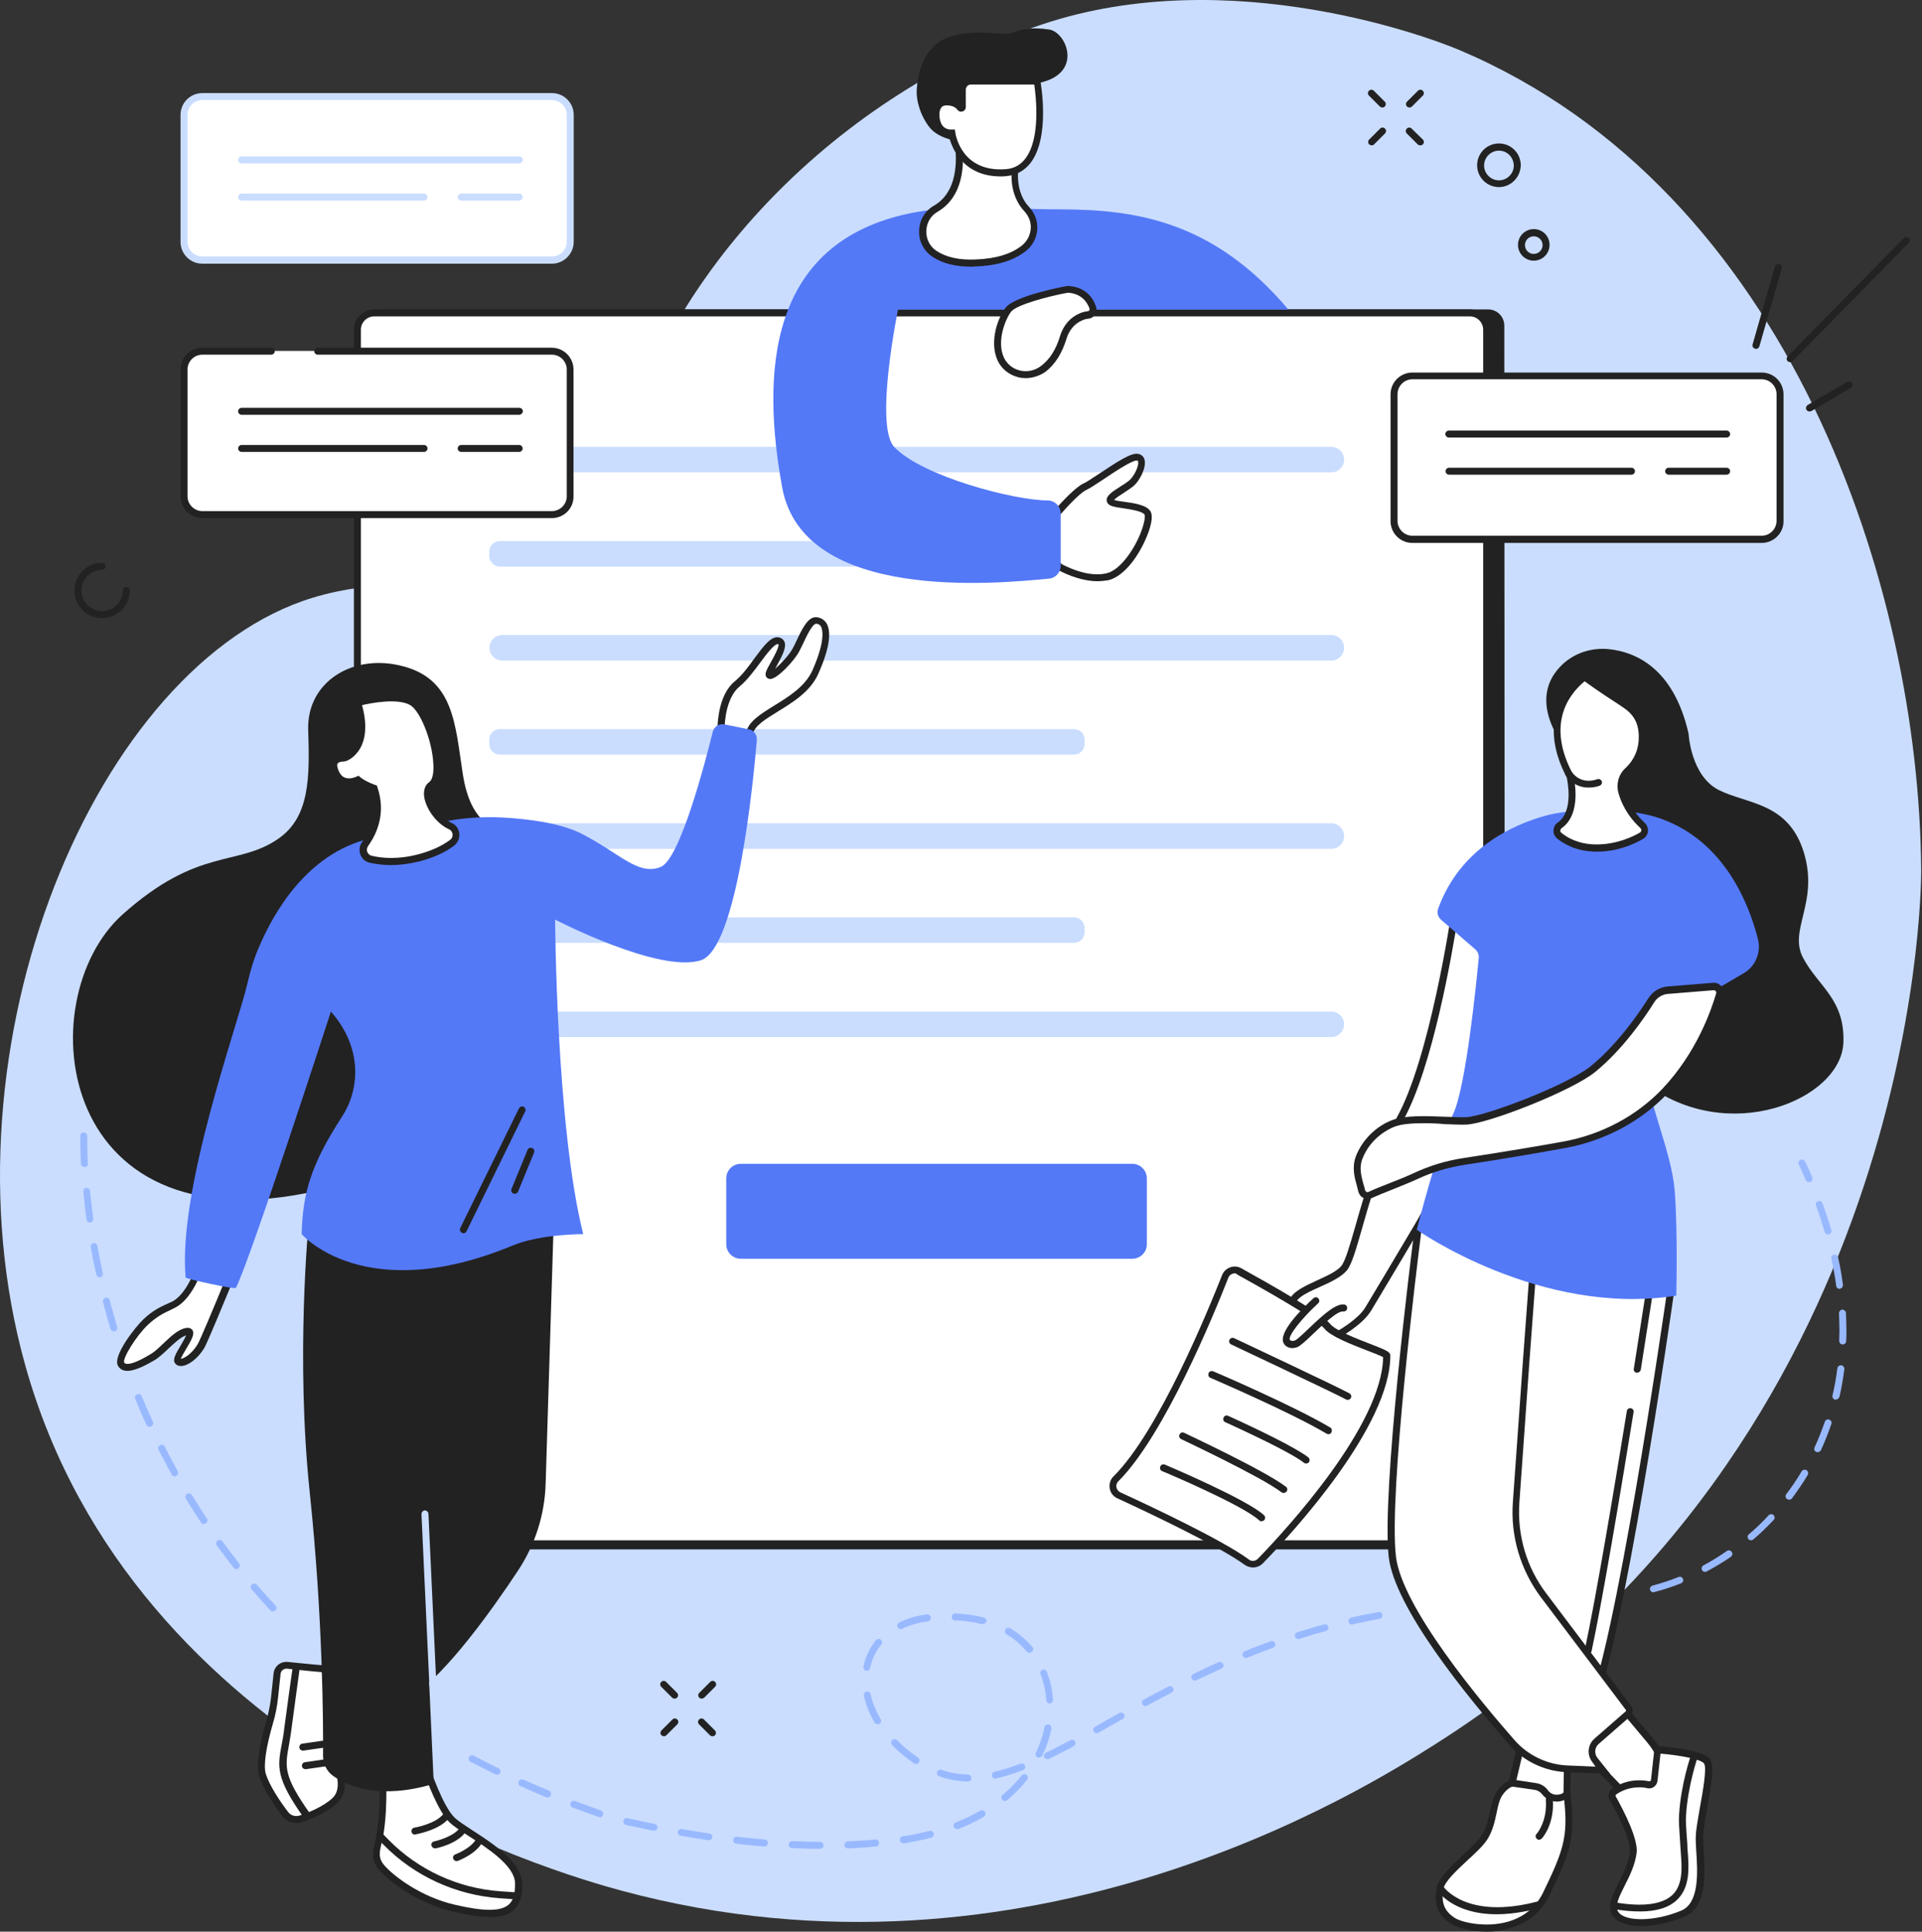
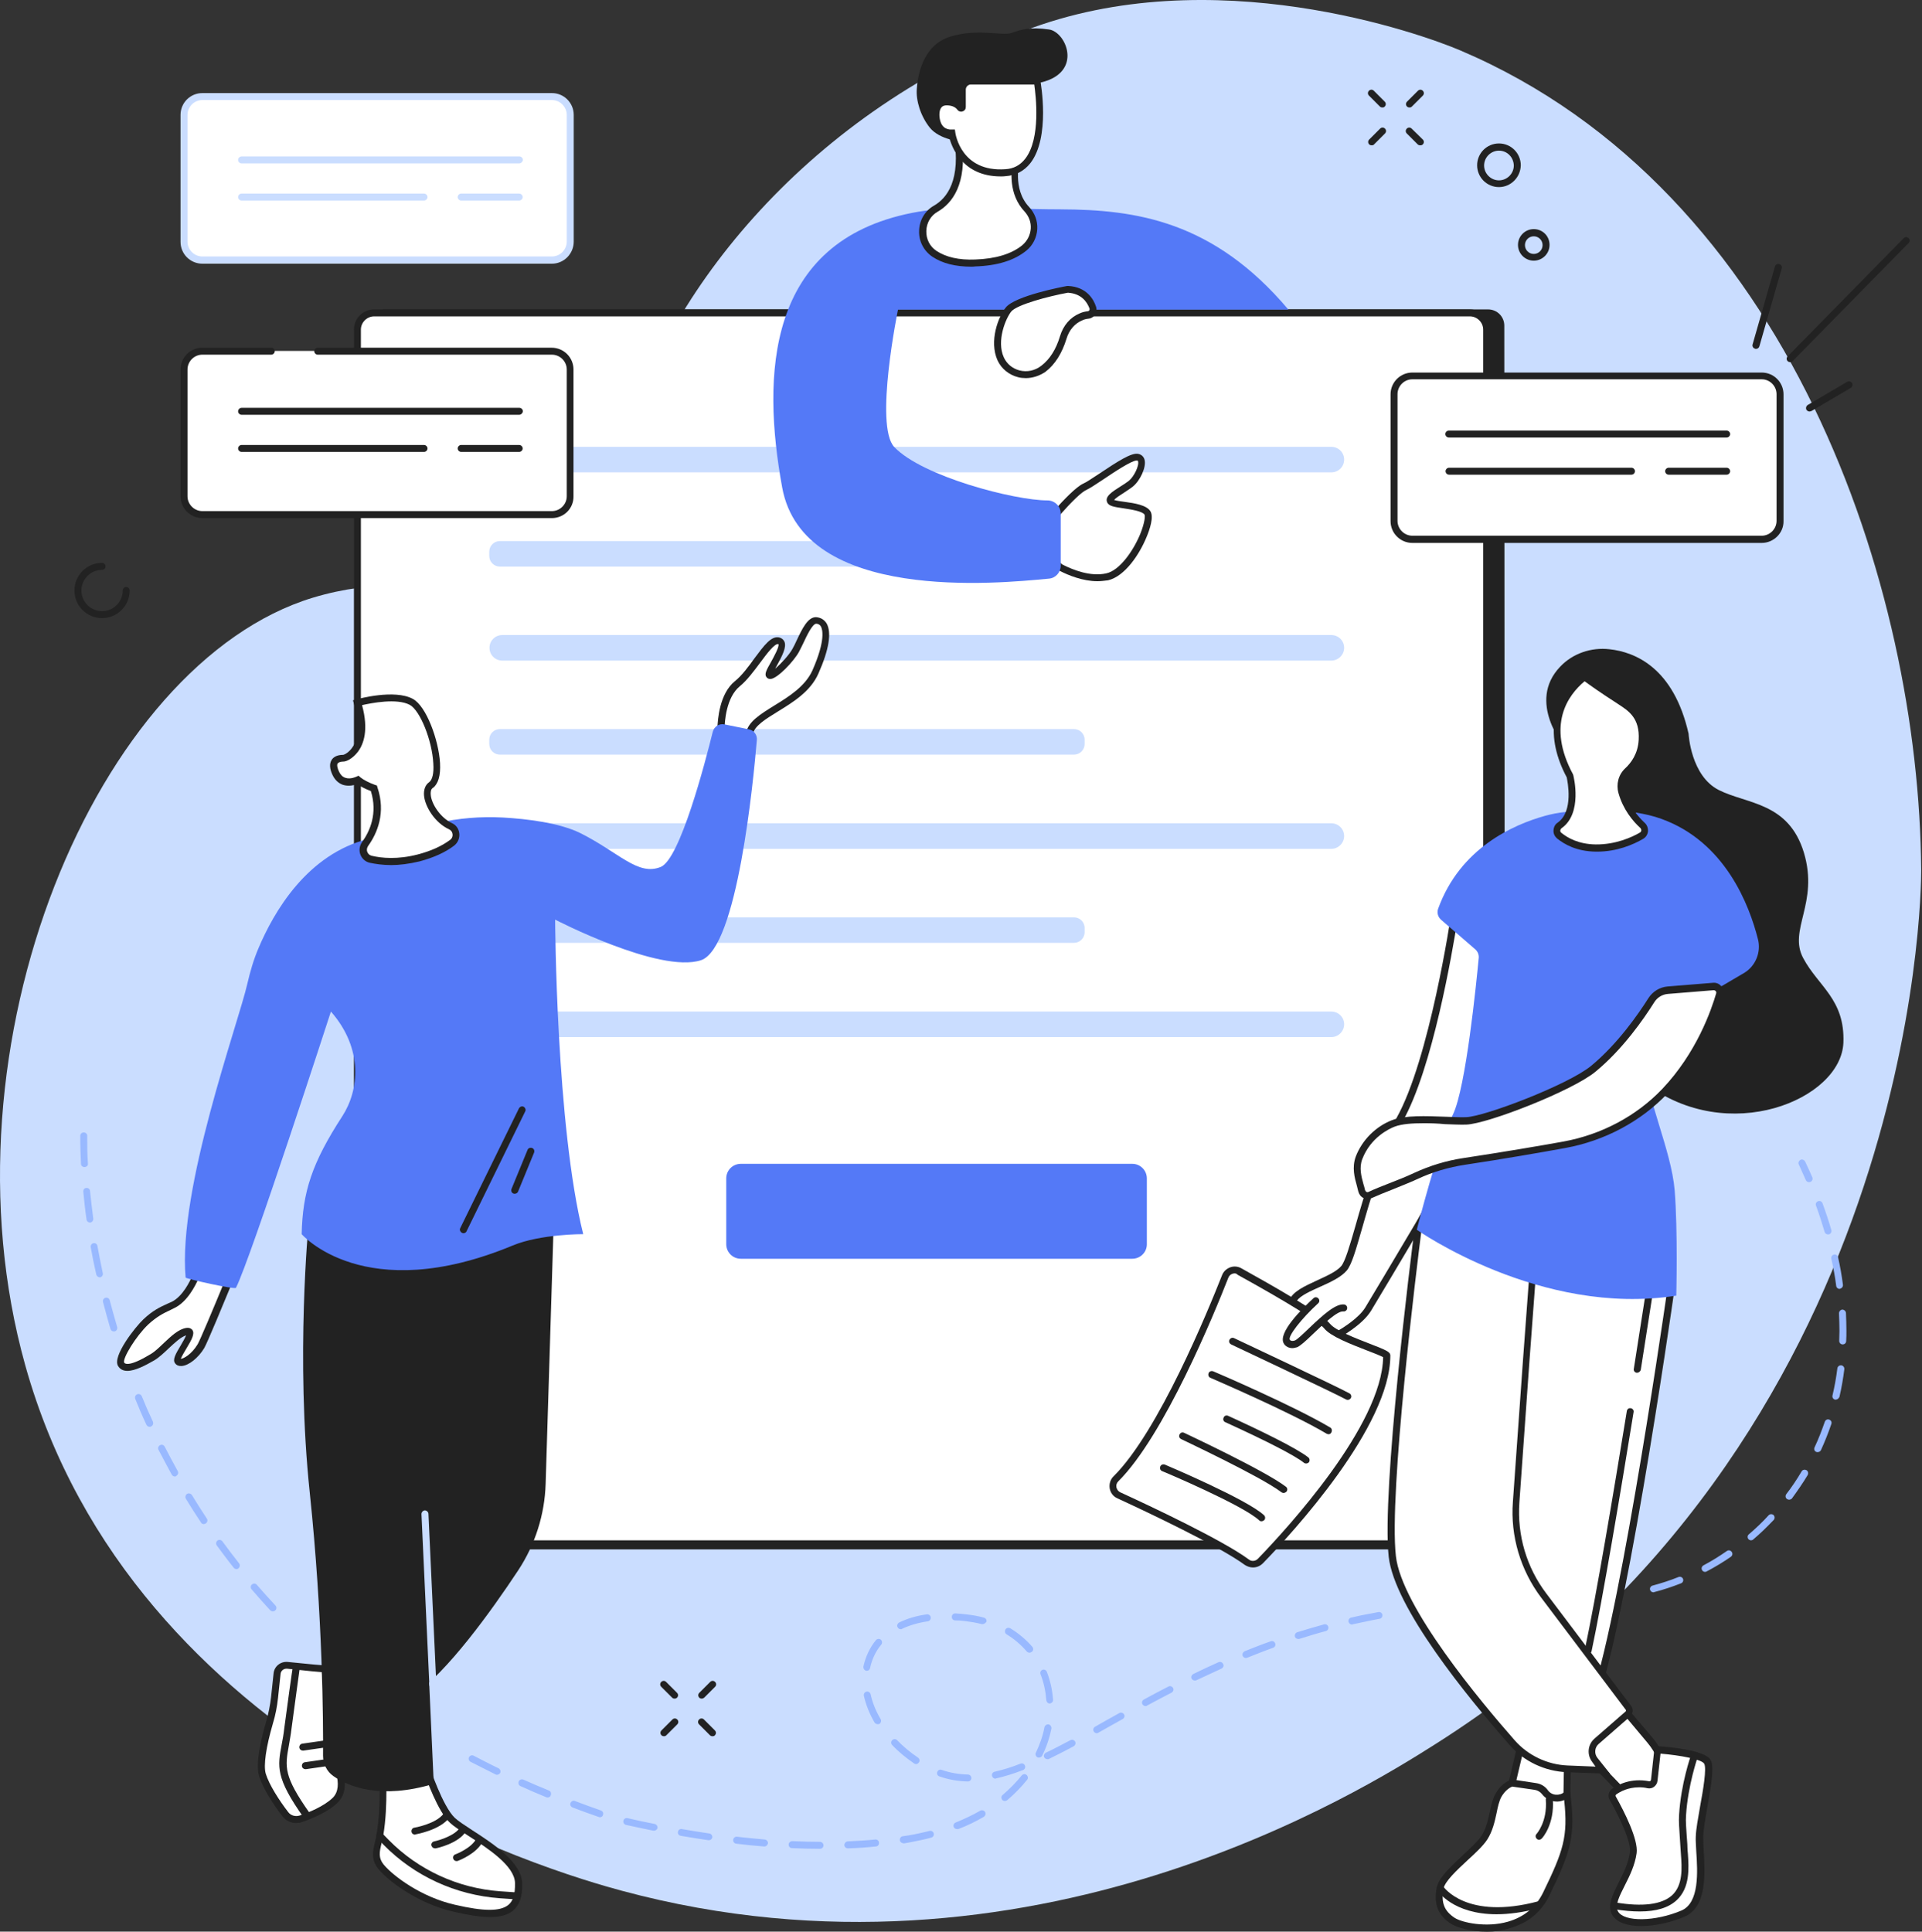
<svg xmlns="http://www.w3.org/2000/svg" width="199" height="200" fill="none">
  <rect width="100%" height="100%" fill="#333333" stroke="none" />
  <path d="M148.541 180.63c49.724-31.435 50.397-87.936 50.373-90.531-.193-29.344-13.603-70.368-47.729-84.884-3.942-1.682-25.739-9.541-45.206-1.995C83.244 12.04 68.103 31.026 64.258 47.633c-.553 2.355-.937 4.782-2.98 7.402-7.883 10.118-15.765 2.884-28.887 6.849-22.351 6.801-39.053 46.287-29.777 79.476C13.789 181.327 57.529 193.92 64.402 195.77c42.226 11.368 77.001-10.622 84.139-15.14z" fill="#CADDFF" />
  <path d="M155.825 160.419H38.905l.745-128.383H154.07c.937 0 1.682.745 1.682 1.682l.073 126.701z" fill="#222" />
  <path d="M152.196 159.867H38.737c-.961 0-1.73-.769-1.73-1.731V34.127c0-.961.769-1.73 1.73-1.73H152.196c.961 0 1.73.769 1.73 1.73V158.112c0 .986-.769 1.755-1.73 1.755z" fill="#fff" />
  <path d="M152.195 160.226H38.736c-1.154 0-2.091-.937-2.091-2.09V34.127c0-1.154.937-2.091 2.091-2.091H152.195c1.153 0 2.091.937 2.091 2.091V158.112c0 1.177-.938 2.114-2.091 2.114zM38.736 32.757c-.745 0-1.37.625-1.37 1.37V158.112c0 .745.625 1.369 1.37 1.369H152.195c.745 0 1.37-.624 1.37-1.369V34.127c0-.745-.625-1.37-1.37-1.37H38.736z" fill="#222" />
  <path d="M137.846 48.907H52.002c-.721 0-1.322-.577-1.322-1.322 0-.721.577-1.322 1.322-1.322h85.844c.721 0 1.322.577 1.322 1.322 0 .745-.601 1.322-1.322 1.322zM111.194 58.664H51.761c-.601 0-1.105-.481-1.105-1.105v-.433c0-.601.481-1.105 1.105-1.105h59.433c.601 0 1.105.481 1.105 1.105v.433c0 .601-.504 1.105-1.105 1.105zM137.846 68.396H52.002c-.721 0-1.322-.577-1.322-1.322 0-.721.577-1.322 1.322-1.322h85.844c.721 0 1.322.577 1.322 1.322 0 .721-.601 1.322-1.322 1.322zM111.194 78.131H51.761c-.601 0-1.105-.481-1.105-1.105v-.433c0-.601.481-1.105 1.105-1.105h59.433c.601 0 1.105.481 1.105 1.105v.433c0 .625-.504 1.105-1.105 1.105zM137.846 87.887H52.002c-.721 0-1.322-.577-1.322-1.322 0-.721.577-1.322 1.322-1.322h85.844c.721 0 1.322.577 1.322 1.322 0 .721-.601 1.322-1.322 1.322zM111.194 97.62H51.761c-.601 0-1.105-.481-1.105-1.105v-.433c0-.601.481-1.105 1.105-1.105h59.433c.601 0 1.105.481 1.105 1.105v.433c0 .625-.504 1.105-1.105 1.105zM137.846 107.379H52.002c-.721 0-1.322-.577-1.322-1.322 0-.721.577-1.322 1.322-1.322h85.844c.721 0 1.322.577 1.322 1.322 0 .721-.601 1.322-1.322 1.322z" fill="#CADDFF" />
  <path d="M117.228 130.329H76.708c-.841 0-1.514-.673-1.514-1.515v-6.801c0-.841.673-1.514 1.514-1.514h40.52c.841 0 1.514.673 1.514 1.514v6.826c0 .817-.673 1.49-1.514 1.49z" fill="#5479F7" />
  <path d="M109.128 53.952c0-.312.096-.625.312-.865.673-.745 2.163-2.355 2.884-2.668.938-.408 4.518-3.196 5.456-3.076.937.12.12 2.091-.697 2.74-.817.649-2.331 1.322-2.139 1.827.192.481 3.268.312 3.821 1.202.553.889-1.658 6.056-4.158 6.609-1.754.385-3.701-.385-4.71-.913-.409-.216-.697-.625-.697-1.105l-.072-3.749z" fill="#fff" />
  <path d="M113.623 60.178c-1.514 0-3.028-.625-3.869-1.058-.529-.264-.889-.817-.889-1.418l-.096-3.749c0-.409.144-.817.408-1.129.961-1.081 2.283-2.451 3.004-2.764.289-.12.962-.577 1.658-1.033 1.947-1.298 3.269-2.139 3.966-2.043.336.048.601.264.697.601.216.793-.481 2.211-1.202 2.788-.264.216-.625.433-.937.649-.337.216-.841.529-1.009.745.216.072.696.144 1.081.192 1.057.144 2.259.336 2.668.961.384.601-.072 1.923-.385 2.668-.745 1.827-2.259 4.086-3.989 4.494-.385.048-.745.096-1.106.096zm4.062-12.497c-.529 0-2.404 1.25-3.437 1.947-.793.529-1.418.937-1.778 1.105-.457.192-1.466 1.154-2.74 2.595-.144.168-.24.385-.24.625l.096 3.749c0 .337.192.649.504.793.962.481 2.812 1.25 4.47.865 1.37-.312 2.764-2.307 3.485-4.037.505-1.25.529-1.923.457-2.043-.241-.36-1.394-.529-2.163-.649-.961-.144-1.538-.216-1.706-.625-.265-.601.504-1.081 1.369-1.634.313-.192.649-.408.89-.601.528-.433 1.081-1.586.937-2.019-.024-.072-.024-.072-.096-.072h-.048z" fill="#222" />
  <path d="M109.824 21.676c7.787.024 15.838 1.202 23.576 10.382H92.977s-2.475 12.04-.385 14.227c2.908 3.052 12.449 5.527 15.861 5.527.745 0 1.37.601 1.37 1.37v5.383c0 .697-.529 1.298-1.226 1.346-5.287.505-25.426 2.523-27.613-9.445-2.115-11.608-1.658-25.451 13.482-28.431 3.268-.649 7.546-.601 10.19-.457 1.73.048 3.437.096 5.167.096z" fill="#5479F7" />
  <path d="M110.545 29.945s-5.215.961-6.128 2.091c-.625.793-1.659 3.244-.817 5.143.769 1.682 2.932 2.139 4.398 1.009.769-.601 1.562-1.586 2.066-3.244.289-.937.914-1.754 1.827-2.115.216-.096.456-.168.721-.192.36-.048.601-.408.48-.769-.24-.793-.889-1.827-2.547-1.923z" fill="#fff" />
  <path d="M106.196 39.149c-.264 0-.529-.024-.793-.096-.937-.24-1.706-.865-2.115-1.73-.913-2.019.096-4.59.865-5.503.962-1.178 5.792-2.115 6.345-2.211h.096c1.923.096 2.644 1.394 2.884 2.139.096.264.048.553-.096.817-.144.24-.409.409-.697.433-.216.024-.433.072-.625.168-.769.312-1.37 1.009-1.634 1.899-.457 1.49-1.178 2.668-2.187 3.437-.601.408-1.322.649-2.043.649zm4.374-8.844c-1.971.36-5.263 1.226-5.864 1.947-.553.673-1.562 3.028-.769 4.758.313.673.889 1.153 1.634 1.346.769.192 1.586.024 2.235-.481.89-.673 1.538-1.706 1.947-3.076.336-1.105 1.057-1.947 2.043-2.355.264-.12.553-.192.817-.216.096 0 .144-.072.168-.096.024-.024.048-.096.024-.192-.264-.697-.841-1.538-2.235-1.634z" fill="#222" />
  <path d="M105.257 16.509s-.913 3.124 1.058 5.191c1.081 1.129.961 2.98-.265 3.989-.985.817-2.547 1.49-5.094 1.586-1.971.072-3.317-.36-4.23-.961-1.682-1.105-1.61-3.677.144-4.686 1.466-.841 3.028-2.836 2.235-7.57l6.152 2.451z" fill="#fff" />
  <path d="M100.596 27.613c-1.659 0-3.029-.337-4.062-1.034-.889-.601-1.418-1.61-1.37-2.692.024-1.081.601-2.067 1.538-2.596 1.346-.769 2.812-2.644 2.067-7.186l-.096-.625 7.017 2.812-.096.312c-.024.048-.817 2.956.962 4.83.576.625.889 1.418.841 2.283-.048.865-.457 1.682-1.106 2.211-1.249 1.033-3.028 1.586-5.311 1.658-.12.024-.264.024-.384.024zm-1.01-13.002c.577 4.494-1.033 6.465-2.499 7.306-.721.408-1.154 1.154-1.178 1.995-.024.841.36 1.61 1.057 2.067.985.649 2.331.961 4.013.889 2.115-.072 3.773-.577 4.879-1.49.504-.433.817-1.033.865-1.706.048-.649-.192-1.274-.625-1.754-1.73-1.827-1.394-4.326-1.226-5.215l-5.287-2.091z" fill="#222" />
  <path d="M99.538 14.66s-2.235-.168-3.268-1.442c-.961-1.202-1.442-2.812-1.346-4.013.072-1.178.529-4.494 3.437-5.407 2.908-.889 5.407-.048 6.369-.385.937-.336 1.898-.649 3.893-.36 1.778.264 3.533 4.422-.817 5.479-.12.024-.265.048-.385.072l-7.931 1.202.048 4.855z" fill="#222" />
  <path d="M99.611 11.125V9.322c0-.505.408-.889.889-.889h6.873s1.683 9.156-3.268 9.493c-4.951.337-5.552-4.085-5.552-4.085s-1.105.12-1.514-.985c-.312-.841-.288-2.331 1.057-2.259.721.048 1.105.336 1.298.601.072.072.216.024.216-.072z" fill="#fff" />
  <path d="M103.601 18.265c-3.989 0-5.095-3.1-5.335-4.11-.529-.048-1.226-.336-1.562-1.202-.24-.673-.288-1.61.144-2.211.192-.264.577-.577 1.274-.529.505.024.865.168 1.13.337V9.301c0-.697.553-1.25 1.25-1.25h7.162l.048.288c.048.24 1.057 5.888-1.033 8.556-.649.817-1.514 1.274-2.572 1.346-.144.024-.336.024-.505.024zm-4.734-4.855l.048.337c.024.168.625 4.085 5.167 3.773.865-.048 1.538-.409 2.067-1.081 1.634-2.091 1.105-6.513.937-7.69h-6.561c-.288 0-.528.24-.528.529V11.079c0 .216-.12.385-.337.457-.192.072-.408 0-.529-.168-.216-.288-.553-.433-1.033-.457-.312-.024-.529.072-.649.24-.264.36-.216 1.058-.048 1.514.312.841 1.105.745 1.129.745h.337z" fill="#222" />
  <path d="M182.403 55.85h-36.169c-1.058 0-1.899-.841-1.899-1.899V40.83c0-1.058.841-1.899 1.899-1.899h36.169c1.057 0 1.898.841 1.898 1.899v13.122c.024 1.033-.841 1.899-1.898 1.899z" fill="#fff" />
  <path d="M182.403 56.213h-36.169c-1.25 0-2.259-1.009-2.259-2.259V40.832c0-1.25 1.009-2.259 2.259-2.259h36.169c1.25 0 2.259 1.009 2.259 2.259v13.122c.024 1.226-1.009 2.259-2.259 2.259zm-36.169-16.943c-.841 0-1.538.697-1.538 1.538v13.122c0 .841.697 1.538 1.538 1.538h36.169c.841 0 1.538-.697 1.538-1.538V40.808c0-.841-.697-1.538-1.538-1.538h-36.169z" fill="#222" />
  <path d="M178.775 45.301h-28.767c-.192 0-.361-.168-.361-.36s.169-.36.361-.36h28.767c.192 0 .361.168.361.36s-.169.36-.361.36zM178.775 49.148h-6.008c-.193 0-.361-.168-.361-.36 0-.192.168-.36.361-.36h6.008c.192 0 .36.168.36.36 0 .192-.168.36-.36.36zM168.92 49.148h-18.89c-.192 0-.36-.168-.36-.36 0-.192.168-.36.36-.36h18.89c.192 0 .361.168.361.36 0 .192-.169.36-.361.36z" fill="#222" />
  <path d="M57.145 26.939H20.951c-1.057 0-1.899-.841-1.899-1.899V11.895c0-1.058.841-1.899 1.899-1.899h36.193c1.058 0 1.899.841 1.899 1.899v13.122c0 1.058-.865 1.923-1.899 1.923z" fill="#fff" />
  <path d="M57.144 27.302H20.951c-1.25 0-2.259-1.009-2.259-2.259V11.897c0-1.25 1.009-2.259 2.259-2.259h36.193c1.25 0 2.259 1.009 2.259 2.259v13.122c0 1.25-1.009 2.283-2.259 2.283zM20.951 10.359c-.841 0-1.538.697-1.538 1.538v13.122c0 .841.697 1.538 1.538 1.538h36.193c.841 0 1.538-.697 1.538-1.538V11.897c0-.841-.697-1.538-1.538-1.538H20.951z" fill="#CADDFF" />
  <path d="M53.756 16.918H25.013c-.192 0-.36-.168-.36-.36 0-.192.168-.36.36-.36H53.78c.192 0 .36.168.36.36-.024.192-.192.36-.385.36zM53.756 20.764h-6.008c-.192 0-.36-.168-.36-.36 0-.192.168-.36.36-.36h6.008c.192 0 .36.168.36.36 0 .192-.168.36-.36.36zM43.903 20.764H25.013c-.192 0-.36-.168-.36-.36 0-.192.168-.36.36-.36h18.89c.192 0 .36.168.36.36 0 .192-.168.36-.36.36z" fill="#CADDFF" />
  <path d="M57.145 36.338c1.058 0 1.899.865 1.899 1.899v13.122c0 1.058-.865 1.899-1.899 1.899H20.951c-1.057 0-1.899-.865-1.899-1.899V38.236c0-1.057.865-1.899 1.899-1.899h36.193z" fill="#fff" />
  <path d="M57.144 53.641H20.951c-1.25 0-2.259-1.009-2.259-2.259V38.26c0-1.25 1.009-2.259 2.259-2.259h7.138c.192 0 .36.168.36.36 0 .192-.168.36-.36.36h-7.138c-.841 0-1.538.697-1.538 1.538v13.122c0 .841.697 1.538 1.538 1.538h36.193c.841 0 1.538-.697 1.538-1.538V38.26c0-.841-.697-1.538-1.538-1.538h-24.249c-.192 0-.36-.168-.36-.36 0-.192.168-.36.36-.36h24.225c1.25 0 2.259 1.009 2.259 2.259v13.122c.024 1.25-.985 2.259-2.235 2.259z" fill="#222" />
  <path d="M53.756 42.947H25.013c-.192 0-.36-.168-.36-.36 0-.192.168-.36.36-.36H53.78c.192 0 .36.168.36.36-.024.192-.192.36-.385.36zM53.756 46.791h-6.008c-.192 0-.36-.168-.36-.36s.168-.36.36-.36h6.008c.192 0 .36.168.36.36s-.168.36-.36.36zM43.903 46.791H25.013c-.192 0-.36-.168-.36-.36s.168-.36.36-.36h18.89c.192 0 .36.168.36.36s-.168.36-.36.36z" fill="#222" />
  <path d="M168.561 177.481l2.283 2.716c.986 1.153 1.563 2.595 1.659 4.085.048.818-.241 1.611-.793 2.211-.769.794-2.019.794-2.788 0l-3.533-3.653-2.812-3.244 5.984-2.115z" fill="#fff" />
  <path d="M170.314 187.432c-.625 0-1.226-.241-1.658-.697l-3.533-3.653-3.148-3.653 6.681-2.379 2.451 2.883c1.033 1.226 1.634 2.716 1.754 4.302.073.914-.264 1.827-.889 2.476-.432.48-1.033.721-1.658.721zm-7.114-7.691l2.476 2.86 3.508 3.629c.289.312.697.481 1.13.481.433 0 .841-.169 1.13-.481.504-.505.745-1.226.696-1.923-.096-1.442-.648-2.787-1.586-3.893l-2.115-2.523-5.239 1.85z" fill="#222" />
  <path d="M162.288 182.601l-.096 4.879-2.715 1.057c-.866.337-1.851.048-2.404-.673l-.985-1.298 1.658-7.065 4.542 3.1z" fill="#fff" />
  <path d="M158.731 189.042c-.745 0-1.466-.336-1.946-.961l-1.082-1.442 1.827-7.739 5.119 3.533-.097 5.311-2.932 1.154c-.288.096-.576.144-.889.144zm-2.235-2.572l.889 1.154c.457.601 1.274.841 1.971.553l2.5-.962.072-4.446-3.918-2.715-1.514 6.416z" fill="#222" />
  <path d="M156.546 184.62s-.818.24-1.394 1.297c-.577 1.058-.529 2.932-1.466 4.398-.938 1.466-4.278 3.677-4.567 5.215-.288 1.514.049 2.572 1.346 3.389 1.298.817 7.378 1.923 9.661-2.74 2.284-4.686 2.692-6.08 2.163-10.358l-.048.024c-.673.601-1.706.481-2.259-.24-.24-.313-.601-.529-1.009-.601l-2.427-.384z" fill="#fff" />
  <path d="M153.973 200c-1.707 0-3.149-.433-3.701-.793-1.37-.866-1.851-2.043-1.514-3.774.192-1.009 1.466-2.187 2.691-3.34.793-.745 1.562-1.442 1.923-1.995.505-.769.697-1.682.889-2.547.144-.673.288-1.322.577-1.827.649-1.177 1.586-1.442 1.61-1.466l.072-.024 2.524.385c.504.072.937.336 1.225.745.193.264.481.432.817.456.337.024.649-.072.89-.288l.552-.481.072.673c.529 4.374.073 5.912-2.187 10.551-.841 1.706-2.211 2.835-4.085 3.364-.793.264-1.586.361-2.355.361zm2.595-15.021c-.192.072-.721.361-1.129 1.082-.217.408-.361 1.009-.481 1.634-.192.889-.409 1.898-.985 2.788-.409.624-1.202 1.37-2.043 2.139-1.082 1.009-2.331 2.162-2.475 2.932-.265 1.442.072 2.307 1.177 3.028.769.48 3.245 1.033 5.504.384 1.658-.48 2.884-1.49 3.629-3.004 2.114-4.35 2.595-5.792 2.187-9.589-.289.12-.625.192-.962.144-.528-.048-1.009-.336-1.322-.745-.192-.24-.456-.408-.769-.456l-2.331-.337z" fill="#222" />
  <path d="M159.356 190.483c-.096 0-.168-.024-.24-.096-.144-.144-.168-.361-.024-.505.024-.024 1.13-1.274.961-3.533-.024-.192.145-.36.337-.384.192-.024.36.144.384.336.193 2.572-1.081 4.014-1.153 4.062-.072.072-.169.12-.265.12zM154.958 198.198c-4.518 0-6.08-2.379-6.152-2.499-.096-.168-.048-.385.12-.505.168-.096.385-.048.505.12.024.048 2.403 3.533 9.853 1.539.192-.049.385.072.433.264.048.192-.072.384-.265.432-1.754.457-3.244.649-4.494.649z" fill="#222" />
  <path d="M167.142 185.484c.577-.409 1.803-1.034 3.533-.721.288.048.577-.168.601-.457l.336-3.172s4.566.288 5.143 1.225c.577.938-.745 5.816-.817 7.739-.048 1.923.913 6.873-1.706 8.003-2.644 1.105-6.201 1.346-7.018-.048-.817-1.394 1.514-3.629 1.875-6.273.192-1.394-1.514-4.566-2.115-5.647-.12-.193-.048-.505.168-.649z" fill="#fff" />
  <path d="M169.907 199.424c-1.346 0-2.476-.336-2.98-1.153-.553-.962.024-2.067.672-3.365.481-.937 1.01-2.019 1.154-3.124.144-1.034-.985-3.485-2.091-5.432-.216-.384-.12-.889.265-1.153.624-.433 1.946-1.13 3.821-.769.048 0 .096 0 .12-.024.024-.024.048-.048.072-.12l.385-3.509.336.024c1.105.072 4.807.384 5.431 1.394.409.649.145 2.283-.312 4.878-.216 1.202-.409 2.356-.433 3.053 0 .384.024.865.048 1.466.145 2.331.361 5.864-1.97 6.849-1.322.577-3.028.985-4.518.985zm-.193-14.371c-1.129 0-1.946.432-2.379.745-.072.048-.072.144-.048.192.889 1.586 2.355 4.47 2.163 5.888-.168 1.226-.721 2.355-1.226 3.341-.552 1.105-1.057 2.066-.697 2.691.649 1.106 3.846 1.058 6.561-.096 1.875-.793 1.683-4.013 1.538-6.152-.024-.601-.072-1.106-.048-1.514.024-.769.241-1.923.457-3.173.288-1.562.697-3.917.408-4.374-.288-.456-2.499-.865-4.518-1.033l-.312 2.812c-.024.24-.144.456-.361.625-.192.144-.432.192-.673.144-.288-.072-.576-.096-.865-.096z" fill="#222" />
  <path d="M169.787 197.909c-.793 0-1.683-.072-2.668-.241-.192-.024-.336-.216-.288-.408.024-.193.216-.337.408-.289 2.836.481 4.807.217 5.864-.721 1.178-1.057 1.034-2.908.937-4.253-.024-.241-.024-.481-.048-.697-.024-.337-.048-.721-.072-1.13-.048-.769-.12-1.586-.072-2.259.192-3.22 1.202-6.104 1.25-6.224.072-.193.264-.289.456-.217.193.072.289.265.217.457 0 .024-1.01 2.908-1.202 6.032-.048.625.024 1.394.072 2.139.024.409.072.793.072 1.154 0 .216.024.432.048.672.097 1.49.241 3.533-1.177 4.831-.841.769-2.091 1.154-3.797 1.154z" fill="#222" />
  <path d="M172.983 133.645s-5.383 37.852-8.556 43.836l-10.863-3.87 5.264-43.595 14.155 3.629z" fill="#fff" />
  <path d="M164.619 177.914l-11.439-4.062 5.335-44.292 14.876 3.821-.048.313c-.216 1.538-5.431 37.995-8.58 43.956l-.144.264zm-10.67-4.542l10.31 3.653c2.956-6.321 7.786-39.486 8.315-43.115l-13.458-3.437-5.167 42.899z" fill="#222" />
  <path d="M147.051 126.988c-.096-.024-.217.048-.217.145-.312 2.451-3.436 27.253-2.691 34.006.577 5.287 8.435 14.756 12.425 19.298 1.442 1.634 3.484 2.596 5.647 2.692l3.701.144-.817-1.057c-.456-.601-.384-1.442.193-1.923l3.22-2.812c.192-.168.216-.432.072-.649l-8.772-11.632c-2.091-2.763-3.1-6.2-2.86-9.661l1.034-14.516.817-11.007-11.752-3.028z" fill="#fff" />
  <path d="M166.71 183.657l-4.494-.168c-2.259-.096-4.422-1.105-5.912-2.812-4.422-5.023-11.92-14.227-12.521-19.49-.745-6.777 2.331-31.315 2.692-34.079.024-.144.096-.288.24-.384.12-.096.288-.12.432-.072l12.041 3.1-.841 11.295-1.034 14.516c-.24 3.389.745 6.729 2.788 9.421l8.772 11.632c.264.336.216.841-.12 1.129l-3.22 2.812c-.433.361-.481 1.01-.145 1.442l1.322 1.658zm-19.538-56.26c-.457 3.605-3.389 27.157-2.644 33.718.577 5.263 8.82 15.116 12.329 19.106 1.37 1.538 3.34 2.475 5.407 2.571l2.932.12-.336-.48c-.577-.745-.481-1.803.24-2.428l3.22-2.811c.048-.049.048-.097.024-.145l-8.772-11.631c-2.138-2.836-3.196-6.369-2.932-9.902l1.034-14.516.793-10.694-11.295-2.908zM169.498 142.129h-.048c-.192-.024-.336-.216-.288-.409.769-4.878 1.321-8.387 1.321-8.435.024-.192.217-.336.409-.312.192.024.336.216.312.408 0 .024-.552 3.557-1.321 8.436-.048.192-.217.312-.385.312z" fill="#222" />
  <path d="M164.45 171.233h-.072c-.192-.048-.312-.24-.288-.433 1.154-5.383 3.004-16.414 4.35-24.705.024-.193.216-.337.408-.289.193.024.337.216.289.409-1.346 8.315-3.197 19.346-4.35 24.753-.024.145-.168.265-.337.265zM162.023 77.361s-3.989-4.686-.48-8.339c1.297-1.37 3.22-2.019 5.094-1.802 2.692.288 6.658 1.947 8.196 8.748 0 0 .216 4.374 3.148 5.84 2.932 1.466 7.21 1.25 8.796 6.489 1.562 5.239-1.658 7.979-.072 10.911 1.562 2.932 4.326 4.254 4.157 8.748-.24 5.912-11.968 10.767-20.548 4.182l-8.291-34.775z" fill="#222" />
  <path d="M150.608 94.736s-2.211 15.045-5.72 21.245c-3.508 6.201-4.566 13.939-5.744 15.333-1.177 1.394-4.782 2.019-5.359 3.485l1.322.889 3.268 2.62s2.38-1.274 3.269-2.74c.505-.817 3.052-5.119 5.143-8.628 1.922-3.22 3.292-6.729 4.085-10.406l4.038-18.025-4.302-3.773z" fill="#fff" />
  <path d="M138.353 138.715l-3.437-2.739-1.538-1.058.096-.264c.361-.937 1.61-1.49 2.908-2.091.985-.457 2.019-.913 2.499-1.49.409-.505.89-2.163 1.442-4.086.89-3.148 2.139-7.45 4.254-11.199 3.437-6.08 5.648-20.98 5.672-21.125l.096-.649 4.975 4.35-4.086 18.216c-.793 3.701-2.187 7.234-4.133 10.503-2.067 3.484-4.639 7.81-5.143 8.627-.914 1.514-3.317 2.812-3.413 2.86l-.192.144zm-4.086-4.037l1.082.721 3.076 2.451c.577-.336 2.259-1.37 2.932-2.475.504-.817 3.076-5.143 5.143-8.628 1.898-3.196 3.268-6.657 4.037-10.286l3.99-17.808-3.653-3.22c-.481 2.98-2.524 15.188-5.672 20.716-2.091 3.677-3.292 7.93-4.182 11.055-.625 2.163-1.057 3.725-1.586 4.35-.601.697-1.682 1.201-2.764 1.682-.961.433-1.994.889-2.403 1.442z" fill="#222" />
  <path d="M182.019 97.259c-.89-3.533-3.389-10.094-9.998-12.473-.841-.312-1.73-.505-2.62-.649-1.538-.072-6.368-.168-7.282-.072-.745.072-1.466.216-2.163.408-3.268.913-8.771 3.317-11.055 9.613-.144.409-.024.841.289 1.13l3.557 3.076c.24.216.384.529.36.865-.24 2.523-1.322 13.434-2.667 16.223-1.515 3.148-3.75 11.944-3.75 11.944s12.81 9.036 26.869 6.825c0 0 .168-6.705-.168-10.911-.361-4.205-2.932-9.469-3.148-13.458-.217-3.989 8.075-7.714 8.075-7.714l2.331-1.37c1.105-.697 1.706-2.091 1.37-3.437z" fill="#5479F7" />
  <path d="M143.568 140.35c0-.409-5.143-1.778-6.177-3.076-.817-1.01-6.633-4.302-9.06-5.648-.553-.312-1.25-.048-1.49.529-1.49 3.797-6.609 16.27-11.295 20.932-.529.529-.385 1.394.288 1.707 3.196 1.466 10.622 4.95 13.266 6.921.433.313 1.009.264 1.37-.12 2.812-2.86 13.098-13.987 13.098-21.245z" fill="#fff" />
  <path d="M129.724 162.292c-.288 0-.577-.096-.841-.265-2.643-1.946-10.118-5.479-13.194-6.897-.432-.192-.721-.577-.793-1.033-.072-.457.072-.938.409-1.25 4.662-4.638 9.757-17.111 11.223-20.812.144-.385.457-.673.841-.817.385-.145.817-.097 1.154.096 3.076 1.706 8.363 4.71 9.18 5.743.553.697 2.692 1.515 4.11 2.067 1.73.673 2.139.841 2.139 1.226 0 7.33-10.094 18.337-13.194 21.509-.289.289-.649.433-1.034.433zm-1.898-30.45c-.072 0-.169.024-.241.048-.192.073-.336.217-.408.409-1.466 3.749-6.633 16.342-11.392 21.077-.168.168-.24.384-.192.625.048.216.192.408.385.504 3.1 1.418 10.646 4.975 13.338 6.97.264.216.673.168.913-.072 3.028-3.125 12.857-13.819 12.978-20.885-.265-.144-1.034-.456-1.683-.697-1.658-.649-3.749-1.442-4.422-2.283-.528-.673-3.869-2.74-8.964-5.551-.072-.097-.192-.145-.312-.145z" fill="#222" />
  <path d="M130.613 157.509c-.096 0-.168-.024-.24-.096-1.658-1.563-9.95-5.071-10.046-5.095-.192-.072-.264-.289-.192-.481.072-.192.288-.264.481-.192.336.144 8.507 3.605 10.261 5.239.145.144.145.36.025.505-.097.072-.193.12-.289.12zM132.896 154.578c-.072 0-.144-.024-.216-.073-2.139-1.634-10.31-5.455-10.382-5.503-.193-.096-.265-.288-.169-.481.096-.192.289-.264.481-.168.336.168 8.315 3.893 10.526 5.576.169.12.193.336.072.504-.096.096-.216.145-.312.145zM135.226 151.526c-.072 0-.168-.024-.216-.072-.889-.721-3.773-2.211-8.147-4.206-.192-.072-.264-.288-.168-.481.072-.192.288-.264.48-.168 3.125 1.418 7.09 3.341 8.292 4.302.144.12.168.36.048.505-.072.072-.168.12-.289.12zM137.56 148.497c-.072 0-.12-.024-.192-.048-3.798-2.259-11.945-5.744-12.041-5.792-.192-.072-.264-.288-.192-.48.072-.193.288-.265.481-.193.072.024 8.267 3.533 12.112 5.816.168.097.216.313.12.505-.048.12-.168.192-.288.192zM139.529 144.941c-.048 0-.12-.024-.169-.048-1.225-.673-11.8-5.648-11.896-5.696-.168-.096-.264-.289-.168-.481.096-.168.288-.264.481-.168.432.216 10.694 5.023 11.944 5.72.168.096.24.312.144.48-.072.121-.192.193-.336.193z" fill="#222" />
  <path d="M178.03 102.884c-.504 1.826-2.042 6.248-5.671 10.069-2.764 2.932-6.441 4.831-10.407 5.552-2.523.457-6.368 1.13-10.358 1.73-1.73.265-3.412.769-4.999 1.514-1.706.794-3.532 1.394-4.734 1.971-.36.168-.793-.024-.865-.432-.216-.938-.769-2.139-.289-3.389.721-1.899 2.236-3.076 3.533-3.581 1.803-.697 5.432-.24 7.547-.288 2.114-.048 10.766-3.413 13.169-5.384 2.836-2.355 5.047-5.551 6.009-7.113.36-.577.985-.962 1.682-1.034l4.734-.384c.433-.024.769.36.649.769z" fill="#fff" />
  <path d="M141.597 124.129c-.144 0-.289-.024-.433-.096-.264-.12-.456-.384-.529-.673-.048-.168-.096-.384-.144-.576-.24-.842-.528-1.899-.12-3.029.649-1.706 2.067-3.124 3.749-3.773 1.346-.528 3.557-.432 5.48-.36.793.024 1.562.072 2.187.048 1.898-.048 10.55-3.341 12.953-5.311 2.764-2.283 4.903-5.384 5.936-7.018.433-.673 1.154-1.129 1.971-1.202l4.734-.384c.313-.024.625.096.842.36.192.241.264.577.192.89-.505 1.778-2.067 6.32-5.768 10.214-2.764 2.908-6.513 4.902-10.598 5.647-2.524.457-6.369 1.13-10.359 1.731-1.706.264-3.364.745-4.902 1.466-.889.408-1.827.769-2.644 1.105-.793.313-1.514.601-2.091.865-.168.072-.312.096-.456.096zm5.816-7.834c-1.178 0-2.283.072-3.028.36-.553.217-2.476 1.106-3.341 3.365-.336.889-.096 1.778.12 2.571.072.217.12.409.168.625.024.072.072.144.145.192.048.024.12.049.216 0 .601-.288 1.346-.576 2.139-.889.865-.336 1.73-.673 2.595-1.081 1.611-.745 3.341-1.274 5.119-1.538 3.966-.601 7.811-1.25 10.334-1.707 3.942-.721 7.547-2.643 10.214-5.431 3.581-3.773 5.095-8.195 5.6-9.926.024-.12-.024-.192-.048-.216-.024-.024-.096-.096-.216-.096l-4.735.385c-.577.048-1.105.36-1.418.865-1.057 1.682-3.244 4.854-6.08 7.186-2.379 1.97-11.175 5.407-13.386 5.479-.649.024-1.418-.024-2.235-.048-.697-.072-1.442-.096-2.163-.096z" fill="#222" />
  <path d="M139.121 135.424c-1.225-.121-4.157 3.484-4.926 3.701-.769.216-.914-.289-.914-.289-.576-.961 2.956-4.157 2.956-4.157l2.884.745z" fill="#fff" />
  <path d="M133.81 139.581c-.481 0-.793-.288-.889-.481-.649-1.105 1.922-3.629 3.076-4.686.144-.144.385-.12.505.024.144.144.12.385-.024.505-1.755 1.61-3.149 3.412-2.932 3.773.024.048.168.192.528.072.217-.072.866-.697 1.394-1.202 1.61-1.538 2.836-2.619 3.701-2.523.193.024.337.192.313.408-.024.193-.193.337-.409.313-.625-.072-2.187 1.442-3.124 2.331-.817.793-1.322 1.226-1.634 1.37-.193.048-.361.096-.505.096z" fill="#222" />
  <path d="M164.044 70.103c-.481.385-5.047 3.653-1.514 10.262 0 0 .937 3.701-1.057 5.095-.361.264-.385.793-.048 1.058.672.553 1.898 1.25 3.797 1.274 2.067.024 3.797-.721 4.758-1.274.409-.216.457-.769.12-1.081-.673-.625-1.682-1.778-2.163-3.437-.216-.793 0-1.658.601-2.211.649-.601 1.418-1.634 1.514-3.196.169-2.668-1.466-3.461-2.523-4.158-2.139-1.37-3.485-2.331-3.485-2.331z" fill="#fff" />
  <path d="M165.365 88.177h-.144c-1.994-.024-3.268-.769-4.013-1.37-.241-.216-.385-.505-.361-.841.024-.337.169-.625.433-.793 1.682-1.178 1.009-4.302.937-4.686-2.235-4.182-1.658-8.051 1.538-10.622l.289-.24.216.168c.024 0 1.346.985 3.461 2.379.096.048.192.12.264.168 1.082.697 2.572 1.634 2.403 4.302-.096 1.682-.937 2.788-1.634 3.437-.505.457-.697 1.178-.505 1.851.433 1.538 1.346 2.62 2.043 3.268.241.216.361.553.337.889-.048.336-.217.601-.505.769-1.033.601-2.716 1.322-4.759 1.322zm-1.297-17.64c-1.707 1.418-3.966 4.494-1.202 9.637l.024.072c.048.168.985 3.965-1.202 5.503-.072.048-.12.144-.144.24 0 .096.048.192.12.24.649.529 1.779 1.178 3.557 1.202 2.043.024 3.749-.745 4.567-1.226.12-.072.144-.168.144-.216 0-.096-.024-.192-.096-.264-.769-.697-1.779-1.899-2.26-3.605-.264-.937.001-1.923.697-2.571.601-.553 1.322-1.514 1.394-2.956.121-2.235-1.033-2.98-2.066-3.653-.097-.072-.193-.12-.289-.192-1.61-1.033-2.788-1.875-3.244-2.211z" fill="#222" />
-   <path d="M164.475 81.543c-1.274 0-2.115-.793-2.403-1.346-.097-.168-.049-.385.144-.481.168-.096.384-.048.48.144.048.072.866 1.442 2.692.817.192-.072.385.048.457.216.072.192-.048.385-.217.457-.408.144-.793.192-1.153.192zM51.207 85.604s-2.499-.312-3.292-5.479c-.793-5.167-.937-9.733-6.128-11.127-5.167-1.418-10.046 1.562-9.877 6.585.168 5.023.144 9.06-3.148 11.295-4.23 2.884-8.219.793-16.054 7.787-9.877 8.82-7.018 35.665 21.533 28.287l16.967-37.347z" fill="#222" />
  <path d="M44.742 81.157s-.793.865-2.403.553l2.403-.553z" fill="#fff" />
  <path d="M42.99 82.143c-.216 0-.481-.024-.745-.072-.192-.048-.337-.216-.288-.409.048-.192.216-.337.408-.288 1.394.264 2.067-.408 2.091-.457.144-.144.36-.144.505-.024.144.144.144.36.024.505-.024.048-.673.745-1.995.745z" fill="#222" />
  <path d="M44.142 183.058s1.37 4.158 2.716 5.432c1.37 1.273 6.777 3.773 6.849 6.488.096 3.149-1.754 3.75-6.657 2.596-3.557-.817-6.489-3.004-7.522-4.23-.937-1.105-.409-2.019-.192-3.316.288-1.562.337-3.173.337-4.783v-2.619l4.47.432z" fill="#fff" />
  <path d="M50.728 198.487c-.985 0-2.211-.192-3.773-.553-3.653-.841-6.681-3.124-7.715-4.35-.865-1.009-.649-1.922-.408-2.884.048-.24.12-.456.144-.721.288-1.634.336-3.292.336-4.71v-3.004l5.095.456.072.217c.024.048 1.346 4.085 2.619 5.287.36.336 1.033.769 1.802 1.274 2.163 1.394 5.095 3.316 5.167 5.479.048 1.37-.288 2.283-.961 2.86-.553.433-1.298.649-2.379.649zm-10.719-15.429v2.211c0 1.442-.048 3.148-.337 4.83-.048.265-.096.505-.168.745-.216.914-.36 1.515.264 2.26.985 1.153 3.845 3.316 7.33 4.109 3.004.697 4.686.697 5.528.024.505-.408.721-1.129.697-2.283-.048-1.778-2.812-3.581-4.831-4.879-.817-.528-1.514-.985-1.899-1.345-1.25-1.154-2.427-4.471-2.74-5.36l-3.845-.312z" fill="#222" />
  <path d="M53.516 196.66h-.024l-1.754-.12c-4.566-.337-8.82-2.283-12.016-5.528-.433-.432-.673-.697-.673-.721-.12-.144-.12-.384.048-.504.144-.121.385-.121.505.048 0 0 .24.264.649.673 3.052 3.1 7.162 4.998 11.536 5.311l1.754.12c.192.024.336.192.336.385-.024.192-.168.336-.36.336zM42.966 189.955c-.168 0-.337-.12-.36-.312-.024-.192.096-.385.288-.409.024 0 2.235-.384 3.028-1.442.12-.168.337-.192.505-.072.168.12.192.337.072.505-.985 1.274-3.389 1.682-3.485 1.706 0 .024-.024.024-.048.024zM45.031 191.372c-.168 0-.312-.121-.36-.289-.048-.192.072-.384.288-.432.577-.121 2.187-.625 2.668-1.442.096-.169.312-.217.505-.121.168.097.216.313.12.505-.745 1.274-3.052 1.779-3.148 1.779h-.072zM47.266 192.694c-.144 0-.288-.096-.337-.24-.072-.192.024-.385.216-.457.024 0 1.706-.649 2.187-1.658.096-.168.312-.264.481-.168.168.096.264.312.168.48-.601 1.274-2.499 1.995-2.571 2.019-.048.024-.096.024-.144.024z" fill="#222" />
  <path d="M33.639 172.796c-.168 0-2.523-.241-3.893-.361-.529-.048-1.009.337-1.057.865l-.264 2.476c-.096.865-.264 1.73-.529 2.595-.457 1.538-1.105 4.182-.745 5.384.385 1.297 1.586 3.1 2.403 4.109.36.481.985.649 1.562.481 1.009-.337 2.644-.985 3.581-1.947 1.466-1.466-.12-4.278-.12-4.278l-.937-9.324z" fill="#fff" />
  <path d="M30.66 188.752c-.529 0-1.057-.24-1.394-.673-.889-1.129-2.067-2.932-2.451-4.229-.36-1.25.192-3.725.745-5.6.24-.841.408-1.682.505-2.523l.264-2.476c.072-.721.721-1.25 1.466-1.177 2.283.24 3.725.36 3.869.36h.312l.048.313.937 9.228c.24.481 1.538 3.124.024 4.638-.985.986-2.571 1.635-3.725 2.043-.216.072-.408.096-.601.096zm-1.009-15.981c-.312 0-.577.24-.601.552l-.264 2.476c-.096.889-.264 1.778-.529 2.643-.721 2.476-.985 4.35-.745 5.191.337 1.13 1.418 2.812 2.331 3.99.264.36.745.48 1.154.36.889-.288 2.523-.937 3.461-1.85 1.25-1.25-.168-3.821-.168-3.845l-.048-.073-.913-9.084c-.408-.024-1.37-.12-3.605-.36h-.072z" fill="#222" />
  <path d="M31.74 188.345c-.12 0-.216-.048-.288-.144-2.932-4.134-2.716-5.287-2.283-7.594.096-.481.192-1.01.264-1.659.216-1.682.865-6.344.889-6.392.024-.192.216-.337.408-.313.192.024.337.217.312.409 0 .048-.649 4.686-.865 6.369-.072.648-.192 1.201-.264 1.682-.408 2.235-.577 3.172 2.163 7.041.12.169.072.385-.096.505-.096.072-.168.096-.24.096z" fill="#222" />
  <path d="M31.356 181.255c-.168 0-.336-.12-.36-.312-.024-.192.096-.385.312-.409l2.668-.384c.192-.024.385.096.408.312.024.192-.096.385-.312.409l-2.668.384h-.048zM31.622 183.178c-.168 0-.336-.12-.36-.313-.024-.192.096-.384.312-.408l2.668-.385c.192-.024.385.096.408.313.024.192-.096.384-.312.408l-2.668.385h-.048z" fill="#222" />
  <path d="M34.529 183.9c1.562 1.081 4.855 2.451 10.382.793l-2.547-56.068-10.406-1.995s-1.37 13.939.12 27.974c1.346 12.809 1.394 23.72 1.37 27.181 0 .841.385 1.634 1.081 2.115z" fill="#222" />
  <path d="M32.413 124.995l24.922 1.394-.841 27.253c-.096 3.172-1.081 6.272-2.836 8.94-2.812 4.254-7.33 10.526-10.887 12.978-5.624 3.845-10.358-50.565-10.358-50.565z" fill="#222" />
  <path d="M44.815 174.767c-.192 0-.36-.144-.36-.337l-.817-17.664c0-.192.144-.36.337-.384.192 0 .36.144.385.336l.817 17.664c0 .193-.144.361-.36.385z" fill="#CADDFF" />
  <path d="M74.928 75.847c-.168-.024-.288-.168-.288-.337.024-.865.192-3.485 1.658-4.662 1.778-1.442 3.268-4.782 4.35-4.446 1.081.312-1.298 3.22-1.009 3.533.264.312 2.139-1.49 2.74-2.571.601-1.081 1.298-3.172 2.163-3.1 1.178.096 1.442 1.875-.12 5.359-1.49 3.317-6.465 4.206-6.849 6.417-.024.192-.216.312-.408.264l-2.235-.457z" fill="#fff" />
  <path d="M77.235 76.641c-.048 0-.096 0-.144-.024l-2.235-.433c-.337-.072-.577-.36-.577-.697.024-1.057.24-3.677 1.802-4.951.721-.577 1.418-1.514 2.019-2.355 1.009-1.346 1.778-2.427 2.644-2.163.216.072.385.216.481.433.216.553-.192 1.37-.793 2.475-.048.096-.12.192-.168.312.577-.505 1.418-1.394 1.778-2.043.144-.24.288-.553.433-.865.577-1.226 1.178-2.499 2.067-2.427.457.048.793.264 1.033.625.553.937.264 2.74-.841 5.215-.817 1.851-2.619 2.956-4.182 3.917-1.322.817-2.475 1.514-2.619 2.403-.024.192-.144.336-.288.457-.12.072-.264.12-.409.12zm-2.211-1.154l2.211.433c.216-1.202 1.49-1.971 2.956-2.884 1.49-.913 3.172-1.971 3.917-3.605 1.418-3.196 1.033-4.302.889-4.566-.096-.168-.24-.264-.457-.288h-.024c-.408 0-1.009 1.298-1.346 2.019-.168.336-.312.649-.457.913-.529.961-2.187 2.716-2.908 2.788-.168.024-.336-.048-.433-.168-.264-.312-.024-.745.457-1.586.264-.481.889-1.61.769-1.851-.385-.12-1.25 1.058-1.875 1.899-.649.865-1.37 1.851-2.139 2.475-1.394 1.153-1.562 3.653-1.562 4.422z" fill="#222" />
  <path d="M20.638 131.939c-.168-.024-.312.048-.385.192-.288.673-1.105 2.331-2.355 2.956-.889.433-1.706.721-2.788 1.755-1.081 1.033-2.98 3.725-2.571 4.374.481.793 2.043-.024 3.244-.745s2.379-2.476 3.557-2.668c1.178-.168-1.298 2.62-.937 3.076.36.433 1.61-.216 2.403-1.538.312-.529 2.211-5.143 2.788-6.537.072-.216-.048-.432-.264-.48l-2.692-.385z" fill="#fff" />
  <path d="M13.188 141.937c-.409 0-.745-.145-.961-.505-.625-1.009 1.802-4.062 2.62-4.831.961-.913 1.73-1.273 2.475-1.61.144-.072.288-.12.433-.192 1.153-.553 1.923-2.139 2.187-2.788.12-.288.432-.48.769-.408l2.692.432c.216.048.408.168.505.361.096.192.12.408.048.601-.745 1.802-2.499 6.056-2.812 6.584-.625 1.034-1.61 1.803-2.331 1.851-.288.024-.529-.072-.673-.264-.312-.385.048-.986.577-1.875.168-.288.433-.745.553-1.033-.553.168-1.178.769-1.778 1.321-.481.457-.985.938-1.49 1.25-.961.553-2.019 1.106-2.812 1.106zm7.402-9.637c-.385.889-1.226 2.499-2.523 3.124l-.433.216c-.721.337-1.394.673-2.283 1.49-1.274 1.202-2.668 3.509-2.499 3.942.096.168.601.432 2.74-.866.457-.264.913-.721 1.37-1.153.745-.697 1.514-1.442 2.331-1.562.385-.048.553.12.625.216.264.384-.048.961-.625 1.923-.192.312-.481.817-.577 1.057.264 0 1.105-.433 1.754-1.514.24-.409 1.586-3.605 2.764-6.465L20.59 132.3z" fill="#222" />
  <path d="M45.247 85.219c2.211-.505 4.494-.697 6.777-.577 2.595.144 5.888.553 8.051 1.61 4.037 2.019 5.96 4.47 8.339 3.509 1.995-.817 4.59-10.791 5.383-13.987.144-.553.673-.889 1.226-.769l2.499.505c.529.096.889.577.841 1.105-.36 4.23-2.019 21.581-5.792 22.807-4.302 1.394-15.093-4.206-15.093-4.206s.096 21.341 2.908 32.565c0 0-4.422-.024-7.306 1.177-15.357 6.369-21.846-1.177-21.846-1.177.096-4.374 1.057-7.354 4.206-12.209 1.73-2.668 2.211-6.969-1.178-10.839 0 0-8.291 25.571-9.829 28.599-.096.217-5.215-.937-5.215-1.057-.817-9.181 5.455-26.292 6.393-30.426.288-1.249.649-2.499 1.154-3.677 1.562-3.701 5.023-9.781 11.488-11.343l6.994-1.61z" fill="#5479F7" />
  <path d="M47.988 127.686c-.048 0-.096 0-.168-.048-.168-.097-.264-.313-.168-.481l6.08-12.401c.096-.168.312-.264.481-.168.168.096.264.312.168.48l-6.08 12.425c-.048.121-.192.193-.312.193zM53.299 123.599c-.048 0-.096 0-.144-.024-.192-.072-.264-.288-.192-.48l1.658-4.038c.072-.192.288-.264.481-.192.192.072.264.288.192.48l-1.658 4.038c-.048.12-.192.216-.337.216z" fill="#222" />
  <path d="M44.625 81.278c1.586-1.081-.216-7.642-2.019-8.604-1.802-.961-5.576.096-5.576.096 1.394 4.614-1.129 5.744-1.466 5.744-.36 0-1.466.072-.769 1.562.697 1.49 2.283.673 2.283.673.312.288.913.601 1.634.865.865 2.595-.096 4.638-.913 5.768-.409.577-.12 1.418.577 1.586 1.105.264 2.812.433 4.975-.144 1.634-.433 2.74-1.033 3.461-1.586.601-.457.505-1.394-.168-1.706-1.851-.841-3.076-3.533-2.019-4.254z" fill="#fff" />
  <path d="M40.489 89.569c-.889 0-1.634-.12-2.211-.24-.432-.096-.793-.409-.961-.841-.168-.433-.096-.913.168-1.298.817-1.13 1.634-2.98.913-5.287-.577-.216-1.081-.481-1.418-.721-.312.12-.913.264-1.49.072-.457-.168-.817-.505-1.057-1.009-.312-.649-.337-1.178-.096-1.562.144-.24.481-.529 1.202-.529.072 0 .601-.216 1.009-.865.457-.697.841-2.043.096-4.422l-.096-.36.36-.096c.168-.048 3.941-1.081 5.84-.048 1.394.745 2.668 4.254 2.812 6.633.072 1.322-.192 2.187-.745 2.571-.216.144-.24.481-.216.721.072.961 1.009 2.379 2.187 2.932.433.192.721.601.769 1.081.048.481-.144.937-.529 1.25-.913.697-2.139 1.25-3.581 1.634-1.105.264-2.091.385-2.956.385zm-3.365-9.253l.192.168c.288.24.865.553 1.538.793l.168.048.048.168c.913 2.668-.024 4.806-.961 6.104-.12.192-.168.409-.072.625.072.192.24.336.457.385 1.009.24 2.668.408 4.783-.144 1.37-.36 2.475-.865 3.341-1.514.192-.144.264-.36.24-.577-.024-.216-.144-.408-.36-.505-1.466-.673-2.499-2.355-2.595-3.509-.048-.601.144-1.105.529-1.37.337-.24.505-.937.433-1.947-.12-2.379-1.37-5.479-2.427-6.056-1.346-.721-3.989-.192-4.951.024.697 2.571.168 4.037-.433 4.831-.529.697-1.178 1.009-1.49 1.009-.288 0-.505.072-.601.192-.096.144-.048.457.144.865.168.337.36.529.649.625.529.192 1.154-.12 1.154-.12l.216-.096zM181.803 36.122c-.024 0-.072 0-.096-.024-.192-.048-.313-.264-.241-.457l2.308-8.051c.048-.192.264-.312.456-.24.192.048.313.264.241.457l-2.308 8.051c-.048.168-.192.264-.36.264zM185.359 37.492c-.096 0-.192-.024-.265-.096-.144-.144-.144-.36 0-.505l12.017-12.233c.144-.144.36-.144.505 0 .144.144.144.36 0 .505l-12.017 12.233c-.048.048-.144.096-.24.096zM187.355 42.608c-.121 0-.241-.072-.313-.168-.096-.168-.048-.385.12-.505l4.086-2.403c.168-.096.384-.048.505.12.096.168.048.385-.121.505l-4.085 2.403c-.072.024-.144.048-.192.048zM143.134 11.126c-.096 0-.192-.024-.264-.096l-1.13-1.13c-.144-.144-.144-.36 0-.505s.36-.144.505 0l1.129 1.13c.144.144.144.36 0 .505-.048.072-.144.096-.24.096zM147.051 15.046c-.096 0-.192-.024-.264-.096l-1.13-1.129c-.144-.144-.144-.36 0-.505.144-.144.36-.144.505 0l1.153 1.13c.144.144.144.36 0 .505-.072.072-.168.096-.264.096zM142.029 15.046c-.096 0-.193-.024-.265-.096-.144-.144-.144-.36 0-.505l1.13-1.13c.144-.144.36-.144.505 0 .144.144.144.36 0 .505l-1.13 1.129c-.048.072-.144.096-.24.096zM145.946 11.127c-.096 0-.193-.024-.265-.096-.144-.144-.144-.36 0-.505l1.13-1.13c.144-.144.36-.144.505 0 .144.144.144.36 0 .505l-1.13 1.129c-.072.072-.144.096-.24.096zM69.858 175.871c-.096 0-.192-.024-.264-.096l-1.13-1.129c-.144-.144-.144-.361 0-.505.144-.144.36-.144.505 0l1.129 1.13c.144.144.144.36 0 .504-.048.048-.144.096-.24.096zM73.776 179.764c-.096 0-.192-.024-.264-.096l-1.129-1.13c-.144-.144-.144-.36 0-.505.144-.144.36-.144.505 0l1.13 1.13c.144.144.144.36 0 .505-.048.072-.144.096-.24.096zM68.752 179.764c-.096 0-.192-.024-.264-.096-.144-.145-.144-.361 0-.505l1.13-1.13c.144-.144.36-.144.505 0 .144.145.144.361 0 .505l-1.13 1.13c-.072.072-.144.096-.24.096zM72.669 175.871c-.096 0-.192-.024-.264-.096-.144-.144-.144-.361 0-.505l1.13-1.129c.144-.144.36-.144.505 0 .144.144.144.36 0 .504l-1.13 1.13c-.072.048-.168.096-.24.096zM155.199 19.371c-1.25 0-2.26-1.009-2.26-2.259s1.01-2.259 2.26-2.259c1.249 0 2.259 1.009 2.259 2.259-.024 1.25-1.034 2.259-2.259 2.259zm0-3.773c-.842 0-1.539.697-1.539 1.538 0 .841.697 1.538 1.539 1.538.841 0 1.538-.697 1.538-1.538-.024-.865-.697-1.538-1.538-1.538zM10.57 64c-1.586 0-2.86-1.274-2.86-2.86 0-1.586 1.274-2.86 2.86-2.86.192 0 .36.168.36.36s-.168.36-.36.36c-1.178 0-2.139.961-2.139 2.139s.961 2.139 2.139 2.139c1.178 0 2.139-.961 2.139-2.139 0-.192.168-.36.36-.36.192 0 .36.168.36.36 0 1.562-1.274 2.86-2.86 2.86zM158.803 26.989c-.889 0-1.634-.721-1.634-1.634 0-.889.721-1.634 1.634-1.634.913 0 1.634.721 1.634 1.634 0 .913-.745 1.634-1.634 1.634zm0-2.523c-.505 0-.913.409-.913.913 0 .505.408.913.913.913.505 0 .913-.409.913-.913 0-.505-.408-.913-.913-.913z" fill="#222" />
  <path d="M84.902 191.421c-.937 0-1.923-.024-2.908-.072-.192 0-.36-.169-.337-.385 0-.192.192-.336.385-.336.961.048 1.947.072 2.86.072.192 0 .36.168.36.36 0 .216-.168.361-.36.361zm2.884-.048c-.192 0-.36-.145-.36-.337 0-.192.144-.36.336-.384.985-.048 1.947-.097 2.86-.193.192-.024.385.12.385.337.024.192-.12.384-.337.384-.913.096-1.899.169-2.884.193zm-8.652-.193h-.024c-.937-.072-1.923-.168-2.884-.288-.192-.024-.336-.192-.312-.409.024-.192.192-.336.408-.312.961.12 1.923.192 2.86.288.192.024.337.193.337.385-.048.192-.192.336-.385.336zm14.396-.336c-.168 0-.337-.12-.36-.313-.024-.192.096-.384.288-.408.216-.024.433-.072.649-.096.721-.12 1.442-.289 2.139-.457.192-.048.385.072.433.264.048.193-.072.385-.264.433-.697.192-1.442.336-2.187.481-.216.048-.433.072-.673.12 0-.024-.024-.024-.024-.024zm-20.139-.313h-.048c-.937-.144-1.923-.288-2.86-.456-.192-.024-.337-.217-.288-.409.024-.192.216-.336.409-.288.937.168 1.899.312 2.836.456.192.024.337.217.312.409-.024.144-.168.288-.36.288zm-5.672-.985h-.072c-.985-.192-1.923-.409-2.836-.601-.192-.048-.312-.24-.264-.432.048-.193.24-.313.433-.265.889.217 1.827.409 2.812.601.192.048.312.24.288.433-.048.144-.192.264-.36.264zm31.363-.168c-.144 0-.288-.096-.336-.216-.072-.193.024-.385.192-.457.889-.361 1.755-.769 2.548-1.226.168-.096.384-.048.504.12.096.169.048.385-.12.505-.817.481-1.706.913-2.643 1.274h-.144zm-36.962-1.226c-.048 0-.072 0-.12-.024-.913-.312-1.827-.649-2.716-.985-.192-.072-.288-.289-.216-.457.072-.192.288-.288.457-.216.889.336 1.802.673 2.692.985.192.072.288.265.216.457-.024.144-.168.24-.312.24zm41.913-1.682c-.096 0-.216-.048-.264-.12-.12-.144-.12-.385.048-.505.721-.625 1.394-1.298 1.97-2.019.121-.144.361-.192.505-.048.144.12.192.361.048.505-.601.745-1.298 1.466-2.067 2.115-.072.048-.168.072-.24.072zm-47.32-.361c-.048 0-.096 0-.144-.024-.889-.36-1.778-.745-2.668-1.153-.192-.072-.264-.289-.192-.481.072-.192.288-.264.481-.192.865.384 1.754.769 2.644 1.129.192.072.264.289.192.481-.024.144-.168.24-.312.24zm43.499-1.658c-1.034-.024-1.995-.192-2.956-.529-.192-.072-.288-.264-.216-.456s.264-.289.457-.217c.889.313 1.778.457 2.716.481.192 0 .36.168.36.361 0 .216-.168.36-.36.36zm2.86-.288c-.168 0-.313-.12-.361-.289-.048-.192.072-.384.265-.432.841-.193 1.73-.457 2.691-.841.193-.072.385.024.457.216.072.192-.024.384-.216.457-1.01.384-1.923.672-2.812.865.024 0 0 .024-.024.024zm-51.623-.409c-.048 0-.096 0-.168-.048-.865-.432-1.73-.865-2.571-1.298-.168-.096-.24-.312-.144-.48.096-.169.312-.241.481-.145.841.433 1.706.89 2.571 1.298.168.096.264.313.168.481-.072.12-.192.192-.336.192zm43.379-1.105c-.072 0-.144-.024-.192-.072-.841-.577-1.61-1.202-2.259-1.899-.144-.144-.144-.361 0-.505.144-.144.36-.144.505 0 .625.649 1.346 1.25 2.163 1.803.168.12.216.336.096.504-.096.121-.192.169-.312.169zm13.626-.505c-.144 0-.264-.072-.336-.192-.096-.169 0-.385.168-.481.769-.36 1.586-.793 2.547-1.298.169-.096.385-.024.481.144.096.169.024.385-.144.481-.961.529-1.803.937-2.572 1.322-.024.024-.072.024-.144.024zm-.889-.168c-.048 0-.096 0-.144-.024-.169-.096-.265-.313-.169-.481.409-.865.721-1.73.89-2.644.048-.192.24-.312.432-.288.193.048.313.24.289.433-.193.961-.505 1.898-.962 2.811-.072.121-.192.193-.336.193zm5.984-2.524c-.12 0-.24-.072-.312-.192-.097-.168-.024-.384.144-.481.408-.24.841-.48 1.274-.721l1.249-.697c.168-.096.385-.024.481.145.096.168.024.384-.144.48l-1.25.697c-.433.241-.865.481-1.274.721-.048.024-.096.048-.168.048zm-22.687-.937c-.12 0-.24-.072-.312-.168-.529-.913-.889-1.827-1.105-2.764-.048-.192.072-.384.264-.433.192-.048.385.073.433.265.192.865.529 1.73 1.033 2.571.096.169.048.385-.12.505-.072.024-.12.024-.192.024zm27.734-1.875c-.12 0-.24-.072-.312-.192-.097-.168-.025-.384.144-.48.913-.505 1.754-.938 2.547-1.346.168-.096.385-.024.481.144.096.168.024.384-.144.481-.817.408-1.635.865-2.548 1.345-.048.048-.096.048-.168.048zm-9.902-.264c-.192 0-.336-.144-.36-.336-.072-.938-.264-1.851-.601-2.692-.072-.192.024-.385.192-.457.193-.072.385.024.457.193.361.913.577 1.898.649 2.908.024.192-.144.36-.337.384zm15.021-2.379c-.144 0-.264-.072-.337-.192-.096-.169 0-.385.169-.481.889-.433 1.754-.841 2.619-1.226.192-.072.385 0 .481.193.096.192 0 .384-.192.48-.842.385-1.731.793-2.596 1.202-.024.024-.072.024-.144.024zm-33.958-1.009h-.072c-.192-.049-.312-.241-.288-.433.216-1.009.649-1.947 1.298-2.74.12-.144.36-.168.505-.048.144.12.168.361.048.505-.577.697-.961 1.514-1.154 2.403-.024.192-.168.313-.337.313zm39.245-1.322c-.144 0-.288-.096-.336-.217-.072-.192.024-.384.192-.48.913-.361 1.802-.721 2.716-1.034.192-.072.384.024.456.217.072.192-.024.384-.216.456-.889.313-1.778.673-2.692 1.034-.048 0-.096.024-.12.024zm-22.422-.553c-.097 0-.193-.048-.265-.12-.601-.697-1.298-1.298-2.091-1.779-.168-.096-.216-.312-.12-.504.096-.169.313-.217.505-.12.865.528 1.634 1.177 2.283 1.922.12.144.12.385-.048.505-.096.072-.168.096-.264.096zm27.829-1.418c-.144 0-.288-.096-.336-.24-.048-.193.048-.385.24-.457.914-.288 1.851-.553 2.788-.817.192-.048.385.072.433.264.048.193-.072.385-.265.433-.913.24-1.85.529-2.763.817h-.097zm-41.144-1.009c-.144 0-.264-.072-.336-.217-.096-.168 0-.384.168-.48.841-.409 1.802-.697 2.86-.841.192-.024.385.096.408.312.024.192-.096.384-.312.409-.985.144-1.875.408-2.644.769-.048.048-.096.048-.144.048zm46.72-.481c-.168 0-.312-.12-.36-.288-.049-.193.072-.385.264-.433.697-.168 1.394-.312 2.091-.433l.745-.144c.192-.024.384.096.408.289.024.192-.096.384-.288.408l-.745.144c-.697.145-1.394.289-2.067.433 0 .024-.024.024-.048.024zm-38.236-.048h-.096c-.553-.144-1.13-.24-1.706-.313-.36-.048-.721-.072-1.057-.072-.192 0-.36-.168-.337-.384 0-.192.168-.361.385-.337.36.024.745.048 1.106.097.625.072 1.225.168 1.826.336.192.048.313.24.265.433-.097.12-.241.24-.385.24zM28.234 166.835c-.096 0-.192-.048-.264-.12-.649-.697-1.298-1.442-1.923-2.163-.12-.144-.12-.385.048-.505.144-.12.385-.12.505.048.625.721 1.274 1.442 1.923 2.139.144.144.12.385-.024.505-.072.072-.168.096-.264.096zm-3.749-4.374c-.096 0-.216-.048-.288-.144-.601-.745-1.178-1.538-1.754-2.307-.12-.169-.072-.385.072-.505.168-.12.385-.072.505.072.553.769 1.154 1.538 1.73 2.283.12.144.096.385-.048.505-.048.072-.144.096-.216.096zm-3.389-4.662c-.12 0-.24-.048-.288-.169-.529-.793-1.058-1.61-1.562-2.451-.096-.168-.048-.384.12-.505.168-.096.385-.048.505.121.505.817 1.009 1.634 1.538 2.427.12.168.072.384-.096.505-.072.048-.144.072-.216.072zm-3.004-4.927c-.12 0-.24-.072-.312-.192-.457-.841-.913-1.707-1.37-2.572-.096-.168-.024-.384.168-.48.168-.097.385-.025.481.168.433.841.889 1.706 1.346 2.523.096.168.024.385-.144.481-.048.072-.096.072-.168.072zm-2.596-5.143c-.144 0-.264-.072-.336-.216-.409-.866-.793-1.755-1.154-2.668-.072-.192 0-.385.192-.481.192-.072.385 0 .481.193.36.889.745 1.778 1.154 2.643.072.192 0 .385-.168.481-.072.048-.12.048-.168.048zM11.771 137.851c-.144 0-.288-.096-.337-.264-.264-.914-.529-1.851-.769-2.788-.048-.193.072-.385.264-.433.192-.048.385.072.433.265.24.913.505 1.85.769 2.763.048.193-.048.385-.24.457-.048-.024-.072 0-.12 0zm-1.442-5.6c-.168 0-.312-.12-.36-.288-.216-.937-.409-1.899-.577-2.836-.024-.192.096-.384.288-.409.192-.048.384.097.409.289.168.937.36 1.874.553 2.812.048.192-.072.384-.264.432h-.048zm-1.009-5.671c-.168 0-.336-.121-.36-.313-.144-.961-.24-1.947-.336-2.884-.024-.192.12-.384.312-.384.192-.024.385.12.385.312.096.937.216 1.899.336 2.86.024.192-.12.385-.312.409h-.024zm-.577-5.744c-.192 0-.36-.144-.36-.337-.048-1.057-.072-1.826-.072-2.307v-.601c0-.192.168-.36.385-.336.192 0 .36.168.336.384v.577c0 .481 0 1.25.072 2.283.024.169-.144.337-.36.337.024 0 0 0 0 0zM171.203 164.865c-.168 0-.312-.096-.36-.265-.048-.192.072-.384.264-.432.889-.241 1.802-.529 2.692-.89.192-.072.384.025.456.193.072.192-.024.384-.192.456-.913.361-1.851.673-2.788.914-.024 0-.048.024-.072.024zm5.335-2.115c-.12 0-.264-.072-.312-.193-.096-.168-.024-.384.144-.48.817-.433 1.634-.937 2.427-1.49.169-.12.385-.072.505.096.12.168.072.384-.096.505-.793.552-1.634 1.057-2.499 1.514-.048.024-.097.048-.169.048zm4.759-3.269c-.096 0-.192-.048-.264-.12-.121-.144-.121-.384.048-.505.721-.624 1.418-1.273 2.042-1.97.145-.144.361-.144.505-.024.144.144.144.36.024.504-.673.697-1.37 1.394-2.115 2.019-.072.072-.168.096-.24.096zm3.941-4.205c-.072 0-.144-.024-.216-.073-.168-.12-.192-.336-.072-.504.577-.745 1.105-1.538 1.586-2.355.096-.169.312-.217.505-.121.168.097.216.313.12.505-.505.841-1.058 1.634-1.634 2.427-.072.073-.193.121-.289.121zm2.956-4.927c-.048 0-.096 0-.144-.024-.192-.072-.264-.289-.168-.481.408-.865.745-1.754 1.057-2.643.072-.193.265-.289.457-.217.192.072.288.265.216.457-.312.913-.673 1.826-1.081 2.716-.072.12-.193.192-.337.192zm1.875-5.432h-.072c-.193-.048-.313-.24-.265-.432.217-.913.385-1.851.505-2.812.024-.192.216-.336.409-.312.192.024.336.216.312.408-.12.961-.288 1.923-.505 2.86-.072.168-.24.288-.384.288zm.721-5.719c-.216 0-.361-.169-.361-.361 0-.336.024-.697.024-1.033 0-.601-.024-1.202-.048-1.827 0-.192.144-.36.337-.384.192 0 .36.144.384.336.024.625.048 1.25.048 1.851 0 .36 0 .721-.024 1.057 0 .216-.168.361-.36.361zm-.313-5.744c-.168 0-.336-.12-.36-.313-.12-.937-.289-1.874-.505-2.811-.048-.193.072-.385.265-.433.192-.048.384.072.432.264.216.962.385 1.923.505 2.86.024.193-.12.385-.313.409 0 .024 0 .024-.024.024zm-1.225-5.648c-.144 0-.289-.096-.337-.264-.264-.889-.552-1.803-.889-2.716-.072-.192.024-.384.216-.457.193-.072.385.025.457.217.336.913.649 1.85.913 2.764.048.192-.048.384-.24.456h-.12zm-1.947-5.407c-.144 0-.264-.072-.336-.216-.241-.529-.481-1.082-.721-1.611-.097-.168 0-.384.168-.48.168-.096.384 0 .481.168.264.553.504 1.081.745 1.634.072.192 0 .385-.193.481-.048 0-.12.024-.144.024z" fill="#99B9FF" />
</svg>